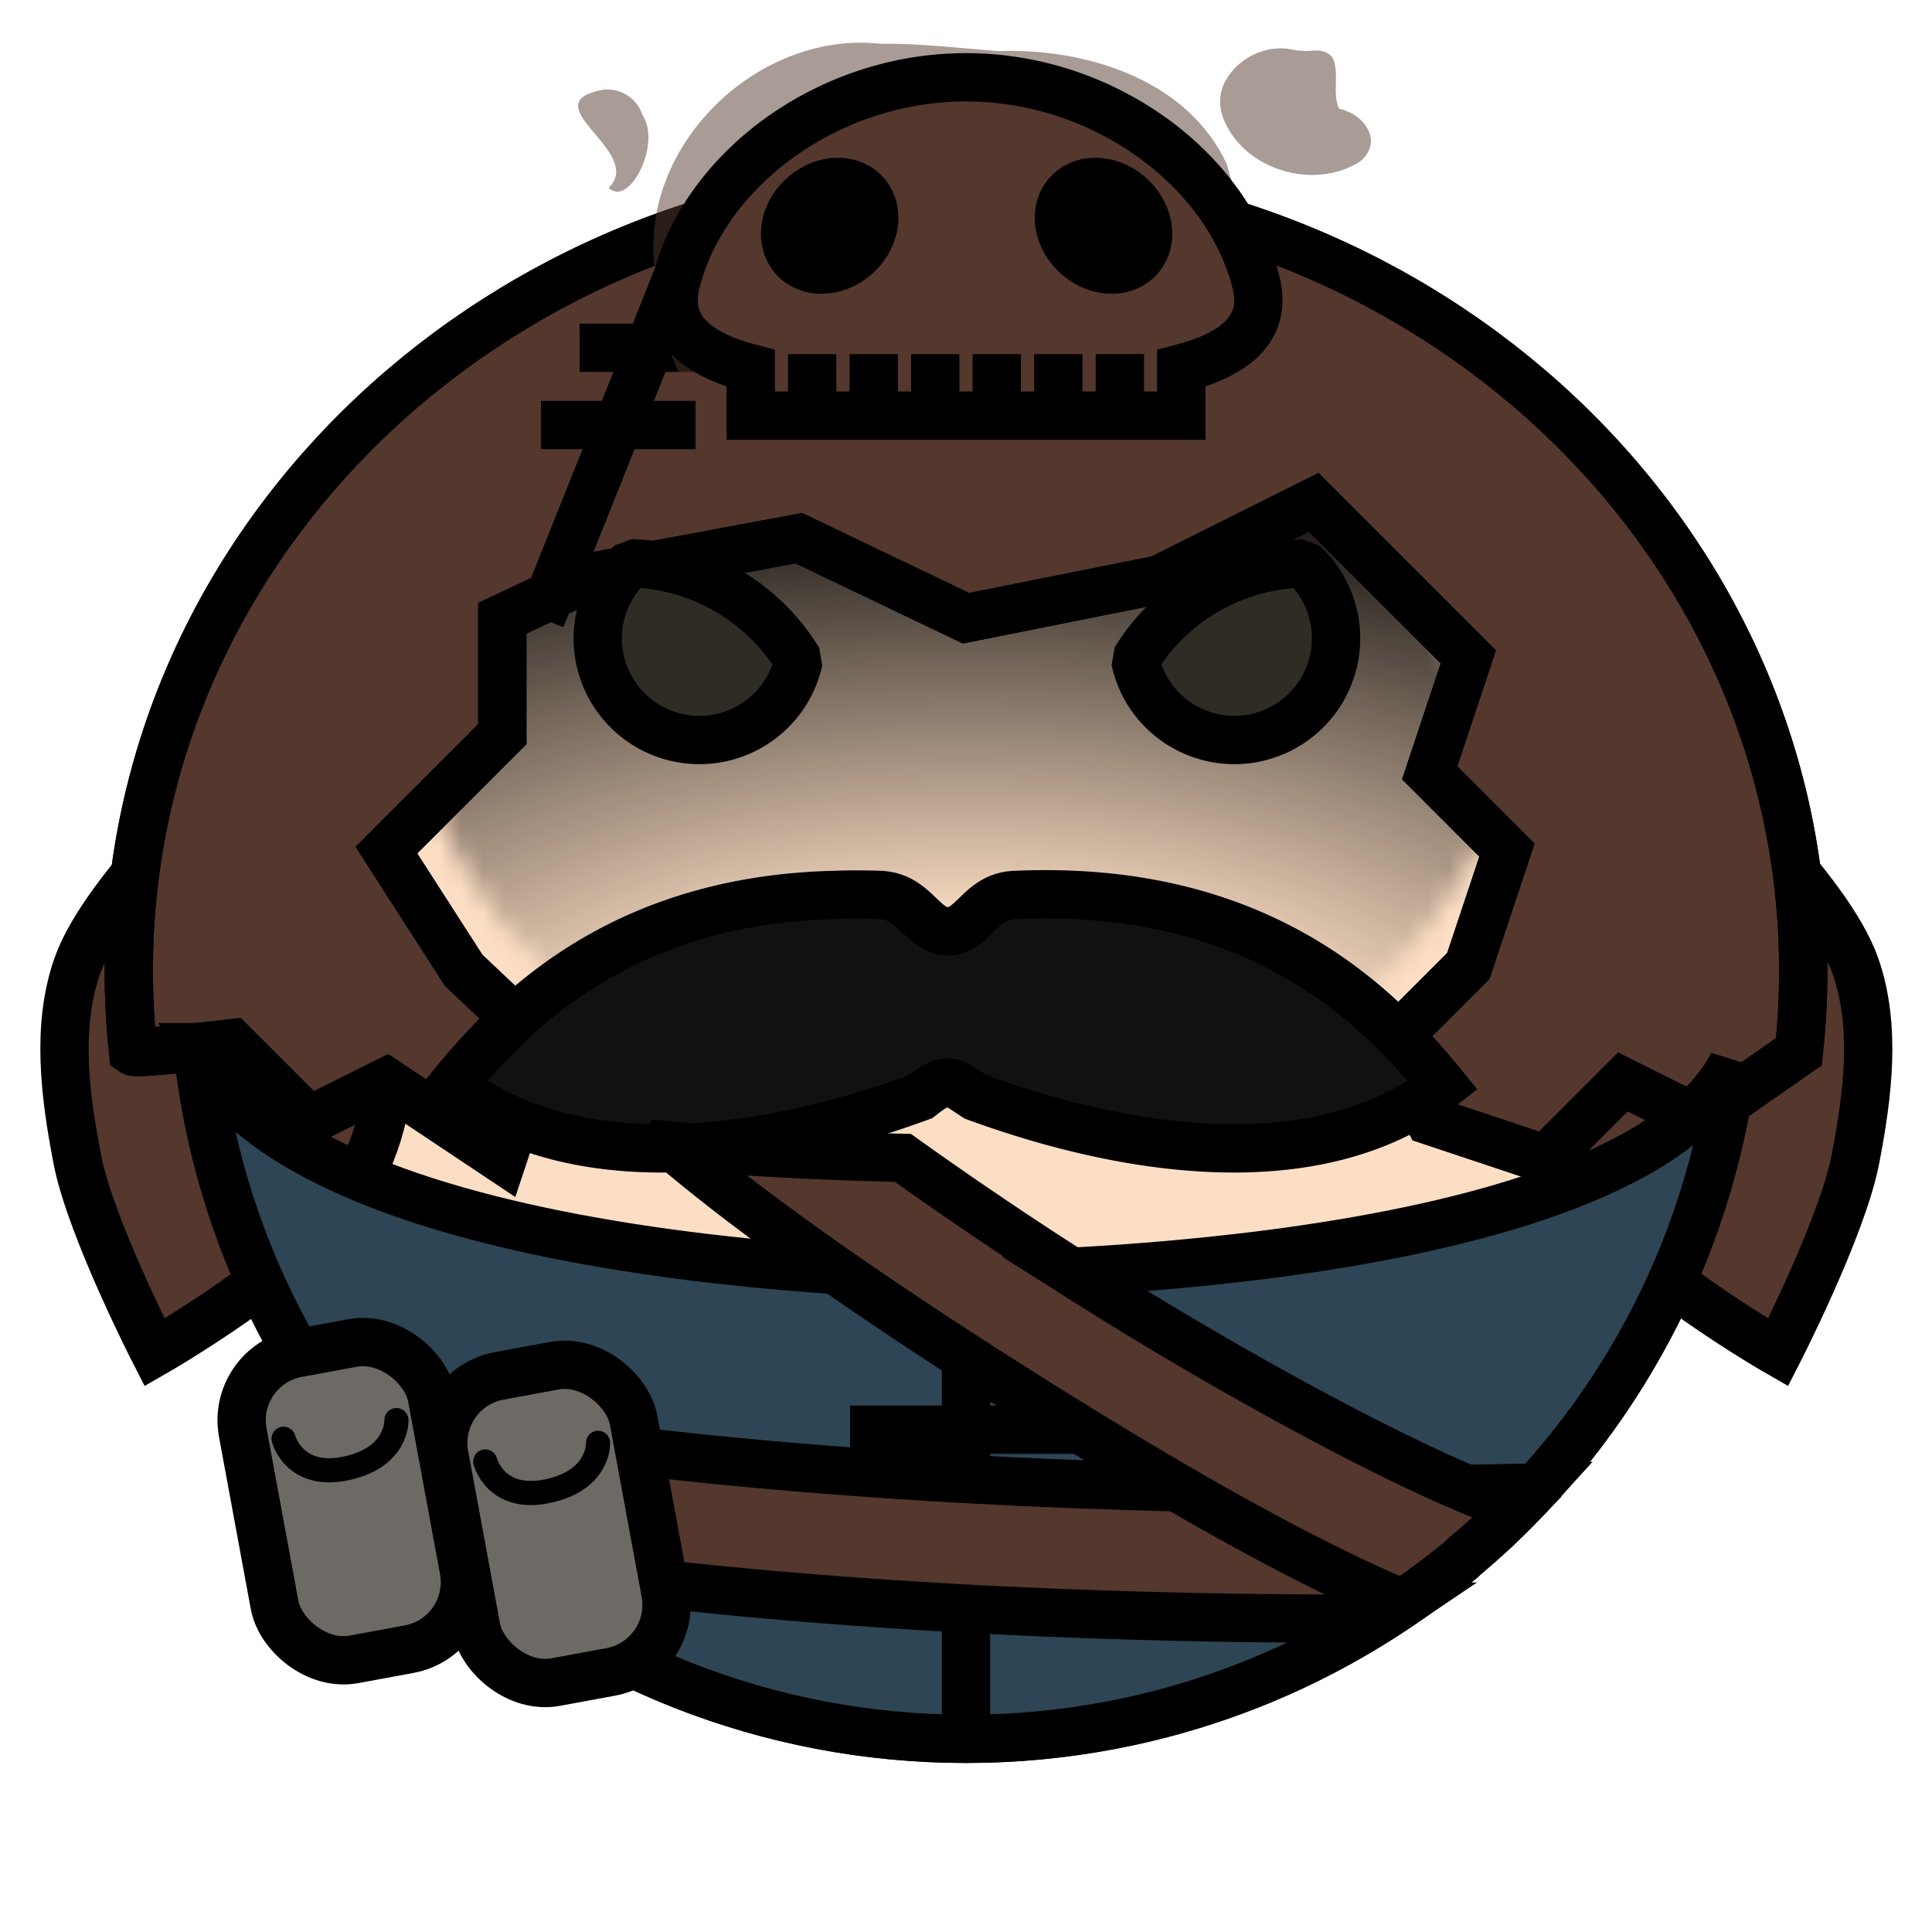
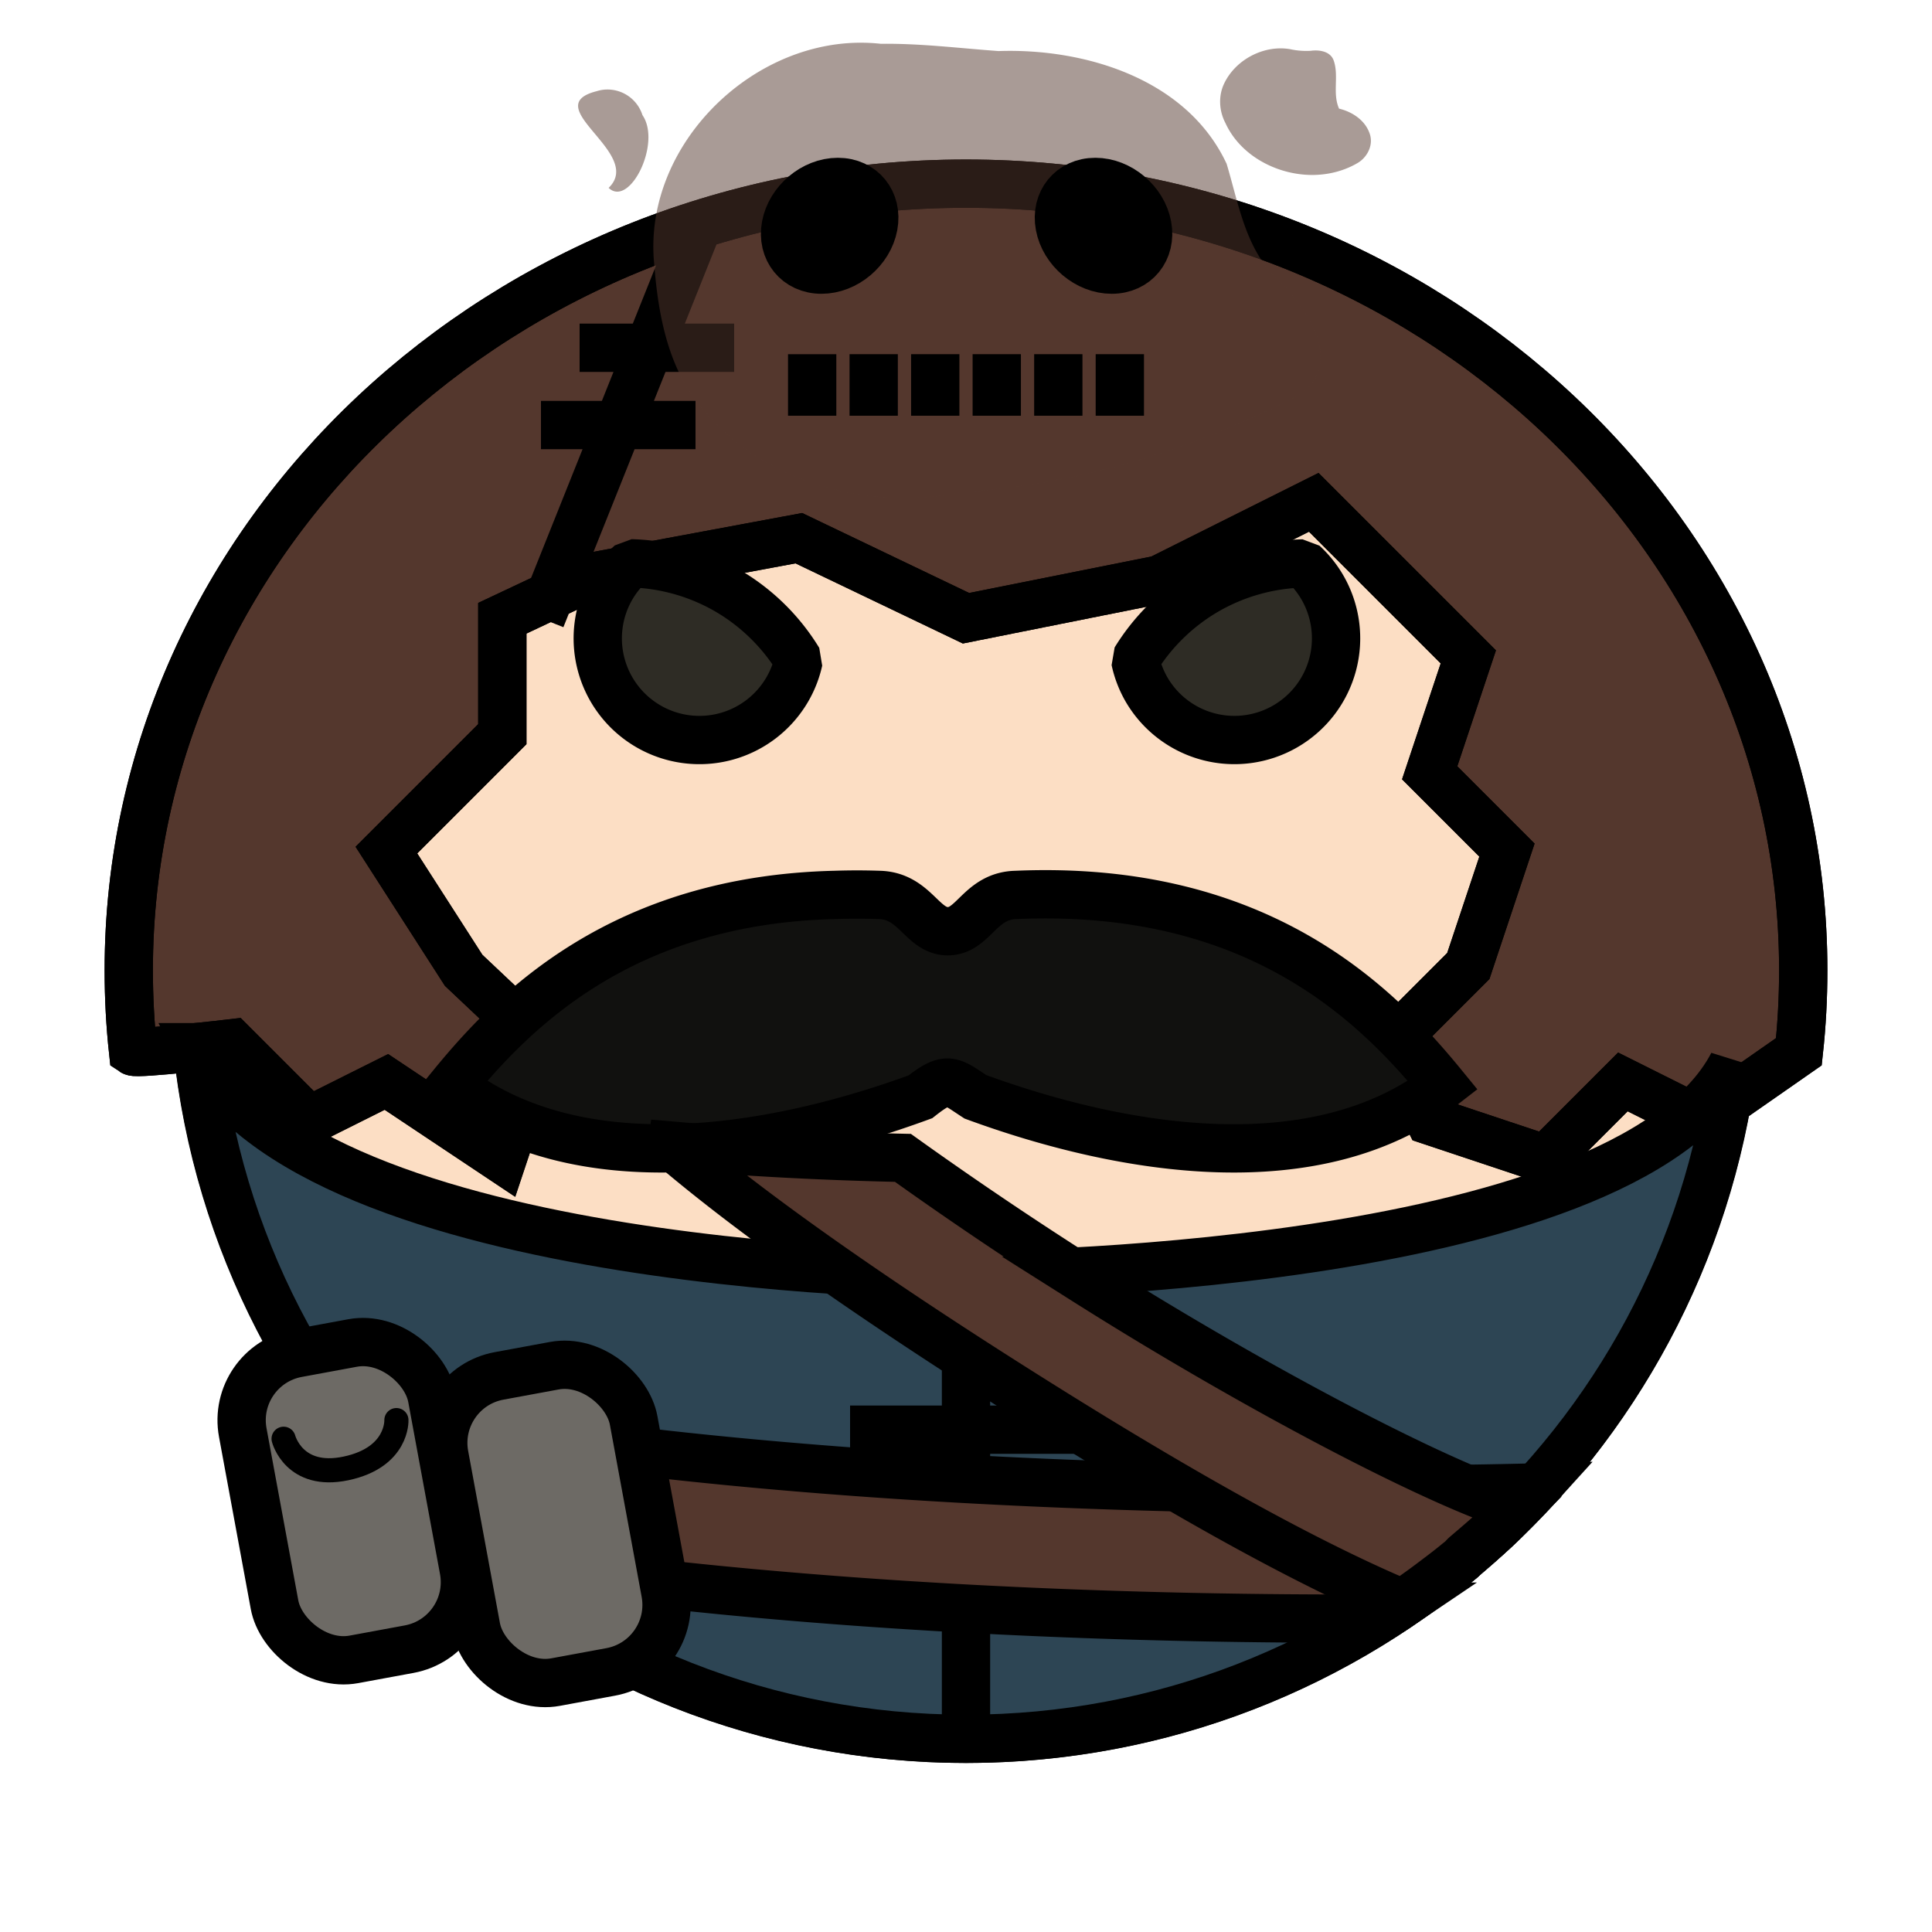
<svg xmlns="http://www.w3.org/2000/svg" viewBox="0 0 90 90">
  <defs>
    <filter id="f1" x="-50%" y="-50%" width="200%" height="200%">
      <feGaussianBlur in="SourceGraphic" stdDeviation="2" result="blur" />
      <feColorMatrix in="blur" type="matrix" values="0 0 0 0 0  0 0 0 0 0  0 0 0 0 0  0 0 0 100 -10" result="goo" />
      <feBlend in="SourceGraphic" in2="goo" />
    </filter>
  </defs>
  <g filter="url(#f1)">
    <svg viewBox="0 0 90 90" data-tags="body">
      <circle cx="45" cy="45" r="36" fill="#FCDEC4" data-layer="basic-body/layer1" stroke="#000" stroke-width="2.25" />
    </svg>
    <svg viewBox="0 0 90 90" data-tags="pauldron">
      <defs>
        <linearGradient id="d-vVz8Q-a">
          <stop offset="0" />
          <stop offset="1" stop-opacity="0" />
        </linearGradient>
      </defs>
      <g class="armor" fill="#54372D" stroke="#000" stroke-width="2.25">
-         <path d="M10.8 36s-5.928 5.375-7.2 9c-.993 2.83-.567 6.054 0 9 .611 3.173 3.6 9 3.6 9s6.925-3.967 9-7.2c1.336-2.082 2.138-4.75 1.8-7.2-.661-4.792-7.2-12.6-7.2-12.6zM79.232 36s5.929 5.375 7.2 9c.993 2.83.568 6.054 0 9-.61 3.173-3.6 9-3.6 9s-6.925-3.967-9-7.2c-1.336-2.082-2.138-4.75-1.8-7.2.661-4.792 7.2-12.6 7.2-12.6z" data-layer="pauldrons/armor" />
-       </g>
+         </g>
    </svg>
    <svg viewBox="0 0 90 90" data-tags="hat">
      <defs>
        <linearGradient id="d-KF9_I-a">
          <stop offset="0" stop-opacity="0" />
          <stop offset=".289" stop-opacity="0" />
          <stop offset="1" stop-color="#fff" />
        </linearGradient>
        <linearGradient id="d-KF9_I-b">
          <stop offset="0" stop-opacity="0" />
          <stop offset=".289" stop-opacity="0" />
          <stop offset="1" stop-color="#fff" />
        </linearGradient>
        <radialGradient href="#d-KF9_I-b" id="d-KF9_I-c" gradientUnits="userSpaceOnUse" gradientTransform="matrix(2.475 0 0 1.226 601.964 -132.45)" cx="-225" cy="152.122" fx="-225" fy="152.122" r="25.45" />
        <mask maskUnits="userSpaceOnUse" id="d-KF9_I-f">
          <path d="M35.531 25.012c-2.3.104-4.638 1.004-6.719 1.97-1.234.574-2.593 1.166-3.875 1.876a14.496 14.496 0 0 0-3.343 5.316c-.642 1.827-1.075 3.895-1.094 5.91.756 1.762 1.854 3.445 2.906 4.91a49.823 49.823 0 0 0 5.156 4.72c4.339 1.575 8.96 2.695 8.97 5.223 4.932 1.878 10.012 2.185 15.03.531-.743-3.427 5.413-4.53 10.375-6.535.003.003.026.01.032 0a42.805 42.805 0 0 0 3.625-3.94c1.034-1.438 2.12-3.086 2.875-4.815.01-2.04-.412-4.15-1.063-6.004a14.494 14.494 0 0 0-3.344-5.315c-1.281-.711-.827-3.086-2.062-3.659-2.774-1.288-5.165-.678-8.148 0 1.813 0-2.58 1.79-2.652 1.8-2.616.536-5.572.167-7.2 1.796-1.629-1.63-4.353-3.06-6.969-3.596-.073-.01-.144.017-.219 0a8.545 8.545 0 0 0-2.28-.188z" fill="url(#d-KF9_I-d)" />
        </mask>
        <radialGradient href="#d-KF9_I-e" id="d-KF9_I-d" gradientUnits="userSpaceOnUse" gradientTransform="matrix(2.475 0 0 1.226 601.964 -132.45)" cx="-225" cy="152.122" fx="-225" fy="152.122" r="25.45" />
        <linearGradient id="d-KF9_I-e">
          <stop offset="0" stop-opacity="0" />
          <stop offset=".289" stop-opacity="0" />
          <stop offset="1" stop-color="#fff" />
        </linearGradient>
      </defs>
-       <path style="marker:none" mask="url(#d-KF9_I-f)" transform="translate(0 -2)" fill="#000000" data-layer="ragged-hood/shading" color="#000" overflow="visible" d="M10.869 18.686h66.928v39.089H10.869z" />
      <g class="hood" stroke="#000" stroke-width="2.25">
        <path d="M45 8.555c-21.54 0-39.002 16.407-39.002 36.647 0 1.275.068 2.543.203 3.785.193.13 4.599-.387 4.599-.387l3.6 3.6 3.6-1.8 5.4 3.6 1.8-5.4-3.601-3.398L18 39.6l5.4-5.4v-5.4l4.063-1.915 9.75-1.814L45 28.8l9-1.8 7.2-3.6 7.2 7.2-1.8 5.4 3.6 3.6-1.8 5.4-3.6 3.6 1.8 3.6L72 54l3.6-3.6 3.6 1.8s4.471-3.127 4.599-3.213c.135-1.242.203-2.51.203-3.785C84.002 24.962 66.54 8.555 45 8.555z" fill="#54372D" data-layer="ragged-hood/hood" />
        <path d="M45 8.555c-21.54 0-39.002 16.407-39.002 36.647 0 1.275.068 2.543.203 3.785.193.13 4.599-.387 4.599-.387l3.6 3.6 3.6-1.8 5.4 3.6 1.8-5.4-3.601-3.398L18 39.6l5.4-5.4v-5.4l4.063-1.915 9.75-1.814L45 28.8l9-1.8 7.2-3.6 7.2 7.2-1.8 5.4 3.6 3.6-1.8 5.4-3.6 3.6 1.8 3.6L72 54l3.6-3.6 3.6 1.8s4.471-3.127 4.599-3.213c.135-1.242.203-2.51.203-3.785C84.002 24.962 66.54 8.555 45 8.555zM32.4 10.8l-7.2 18M27 16.2h7.2M25.2 19.8h7.2" fill="none" />
      </g>
    </svg>
    <svg viewBox="0 0 90 90" data-tags="hat">
      <g opacity=".5" class="glow" fill="#54372D">
        <path d="M39.988 1.99c-5.235.07-10.03 4.96-9.515 10.29.194 2.477.678 5.08 2.431 6.972 2.893 3.352 7.707 4.535 11.953 3.676 5.42-.375 10.736-1.987 15.551-4.469 2.266-1.342.59-3.94-.73-5.275-1.652-1.48-1.945-3.588-2.537-5.553-1.838-3.938-6.565-5.39-10.62-5.252-1.826-.131-3.648-.362-5.482-.338a8.398 8.398 0 0 0-1.05-.05zM28.133 4.178a1.685 1.685 0 0 0-.338.07c-2.798.71 2.237 2.893.557 4.504.977.934 2.478-2.084 1.576-3.389a1.71 1.71 0 0 0-1.795-1.185zm23.527 5.947c2.044.157-.877 1.606 0 0zM60.106 2.292c-1.22-.214-2.543.477-3.077 1.593-.282.58-.242 1.282.057 1.848.65 1.423 2.182 2.294 3.709 2.405.84.063 1.708-.112 2.438-.539.468-.27.765-.86.567-1.388-.212-.613-.812-1.005-1.421-1.15-.32-.715.006-1.53-.255-2.255-.16-.421-.67-.493-1.063-.44a3.487 3.487 0 0 1-.955-.074z" data-layer="skull-hat/glow" />
      </g>
      <g class="skull" stroke="#000" stroke-width="2.25">
-         <path d="M45 3.6c-6.45 0-12.183 4.3-13.511 9.555-.55 2.174 1.018 3.36 3.483 4.006v2.202h20.056v-2.202c2.465-.646 4.033-1.832 3.483-4.006C57.183 7.9 51.45 3.6 45 3.6z" fill="#54372D" data-layer="skull-hat/skull" />
        <path d="M37.834 16.5v2.866m2.866-2.867v2.867m2.867-2.867v2.867m2.866-2.867v2.867m2.867-2.867v2.867m2.866-2.867v2.867" fill="none" />
      </g>
      <g class="eyes" fill="#000000" stroke="#000" stroke-width="2.25">
        <path d="M40.692 10.518c-.21 1.128-1.296 2.043-2.424 2.043s-1.872-.915-1.662-2.043c.21-1.128 1.296-2.043 2.424-2.043s1.872.915 1.662 2.043zM49.363 10.518c.21 1.128 1.295 2.043 2.424 2.043 1.128 0 1.872-.915 1.662-2.043-.21-1.128-1.296-2.043-2.424-2.043s-1.873.915-1.662 2.043z" data-layer="skull-hat/eyes" />
      </g>
    </svg>
    <svg viewBox="0 0 90 90" data-tags="face+hair">
      <path d="M38.906 41.688c-9.937.232-14.985 5.376-17.843 8.874 5.863 4.544 14.88 3.073 21.812.532 1.285-1.01 1.412-.749 2.563 0 6.932 2.541 15.917 4.012 21.78-.532-3.048-3.73-8.562-9.357-19.874-8.874-1.696.03-1.985 1.69-3.188 1.692-1.212.002-1.522-1.662-3.218-1.692a30.135 30.135 0 0 0-2.032 0z" fill="#11110F" data-layer="large-moustache/hair" stroke="#000" stroke-width="2.25" />
    </svg>
    <svg viewBox="0 0 90 90" data-tags="eyes">
      <g class="eyes" fill="#2E2C25" stroke="#000" stroke-width="2.25" stroke-linecap="round" stroke-linejoin="bevel">
        <path d="M30.214 33.839a4.735 4.735 0 0 1-1.733-6.47 4.735 4.735 0 0 1 .914-1.128 9.47 9.47 0 0 1 4.476 1.263 9.47 9.47 0 0 1 3.332 3.261 4.735 4.735 0 0 1-.52 1.339 4.735 4.735 0 0 1-6.469 1.735zM59.871 33.838a4.735 4.735 0 0 1-6.47-1.734 4.735 4.735 0 0 1-.518-1.356 9.47 9.47 0 0 1 3.331-3.245 9.47 9.47 0 0 1 4.49-1.255 4.735 4.735 0 0 1 .9 1.12 4.735 4.735 0 0 1-1.733 6.47z" data-layer="eyes-intense/eyes" />
      </g>
    </svg>
    <svg viewBox="0 0 90 90" data-tags="clothing">
      <defs>
        <linearGradient id="d-jpRfv-a">
          <stop offset="0" />
          <stop offset="1" stop-opacity="0" />
        </linearGradient>
      </defs>
      <g class="shirt" stroke="#000" stroke-width="2.25">
        <path d="M9.188 48.781C11.073 66.89 26.392 81.001 45 81.001c18.335-.001 33.474-13.713 35.719-31.438C75.6 59.4 45 59.4 45 59.4s-30.6 0-35.813-10.619z" fill="#2D4554" data-layer="buttoned-shirt/shirt" stroke-linecap="round" />
        <path d="M45 59.4V81M39.6 66.6h10.8M39.6 73.8h10.8" fill="none" />
      </g>
    </svg>
    <svg viewBox="0 0 90 90" data-tags="clothing+collar">
      <path style="line-height:normal;font-variant-ligatures:normal;font-variant-position:normal;font-variant-caps:normal;font-variant-numeric:normal;font-variant-alternates:normal;font-feature-settings:normal;text-indent:0;text-align:start;text-decoration-line:none;text-decoration-style:solid;text-decoration-color:#000;text-transform:none;text-orientation:mixed;white-space:normal;shape-padding:0;isolation:auto;mix-blend-mode:normal;solid-color:#000;solid-opacity:1" d="M15.271 65.29c.138.196.276.388.416.585a36.044 36.044 0 0 0 1.126 1.5c.452.568.92 1.148 1.406 1.688.044.05.08.106.125.156a35.994 35.994 0 0 0 3.406 3.25c.058.049.12.094.178.142 15.608 2.453 32.176 2.834 42.328 2.787.291-.183.586-.363.869-.554a35.84 35.84 0 0 0 1.406-1c.463-.347.93-.695 1.375-1.063.052-.042.105-.082.156-.125.079-.065.141-.152.22-.219.536-.456 1.084-.92 1.593-1.406a35.997 35.997 0 0 0 1.688-1.719l.021-.023c-7.463.198-35.072.561-56.313-4z" fill="#54372D" data-layer="webbing-officer-pouches/belts" color="#000" font-weight="400" font-family="sans-serif" overflow="visible" stroke="#000" stroke-width="2.25" />
      <path style="line-height:normal;font-variant-ligatures:normal;font-variant-position:normal;font-variant-caps:normal;font-variant-numeric:normal;font-variant-alternates:normal;font-feature-settings:normal;text-indent:0;text-align:start;text-decoration-line:none;text-decoration-style:solid;text-decoration-color:#000;text-transform:none;text-orientation:mixed;white-space:normal;shape-padding:0;isolation:auto;mix-blend-mode:normal;solid-color:#000;solid-opacity:1" d="M31.297 53.37c4.007 3.422 9.834 7.428 16.053 11.362 6.408 4.055 12.835 7.79 17.984 9.963.404-.277.804-.557 1.197-.851.463-.347.93-.695 1.375-1.063.052-.042.105-.082.156-.125.079-.065.141-.152.22-.219.536-.456 1.084-.92 1.593-1.406.269-.257.518-.53.777-.793-3.79-1.176-12.293-5.64-20.095-10.576a184.324 184.324 0 0 1-8.495-5.724c-3.77-.08-7.37-.275-10.765-.569z" fill="#54372D" data-layer="webbing-officer-pouches/belts-2" color="#000" font-weight="400" font-family="sans-serif" overflow="visible" stroke="#000" stroke-width="2.25" />
      <g class="pouches" stroke="#000" stroke-linecap="round">
        <rect style="marker:none" width="8.964" height="14.504" x="-.991" y="64.504" ry="3.175" transform="rotate(-10.457)" fill="#6D6A65" data-layer="webbing-officer-pouches/pouches" stroke-width="2.25" stroke-linejoin="bevel" />
        <path d="M13.211 67.023s.485 1.895 2.912 1.38c2.428-.516 2.343-2.249 2.343-2.249" fill="none" stroke-width="1.125" />
        <rect style="marker:none" width="8.964" height="14.504" x="8.054" y="67.25" ry="3.175" transform="rotate(-10.457)" fill="#6D6A65" data-layer="webbing-officer-pouches/pouches" stroke-width="2.25" stroke-linejoin="bevel" />
-         <path d="M22.605 68.081s.485 1.896 2.912 1.38c2.428-.515 2.343-2.249 2.343-2.249" fill="none" stroke-width="1.125" />
      </g>
    </svg>
  </g>
</svg>